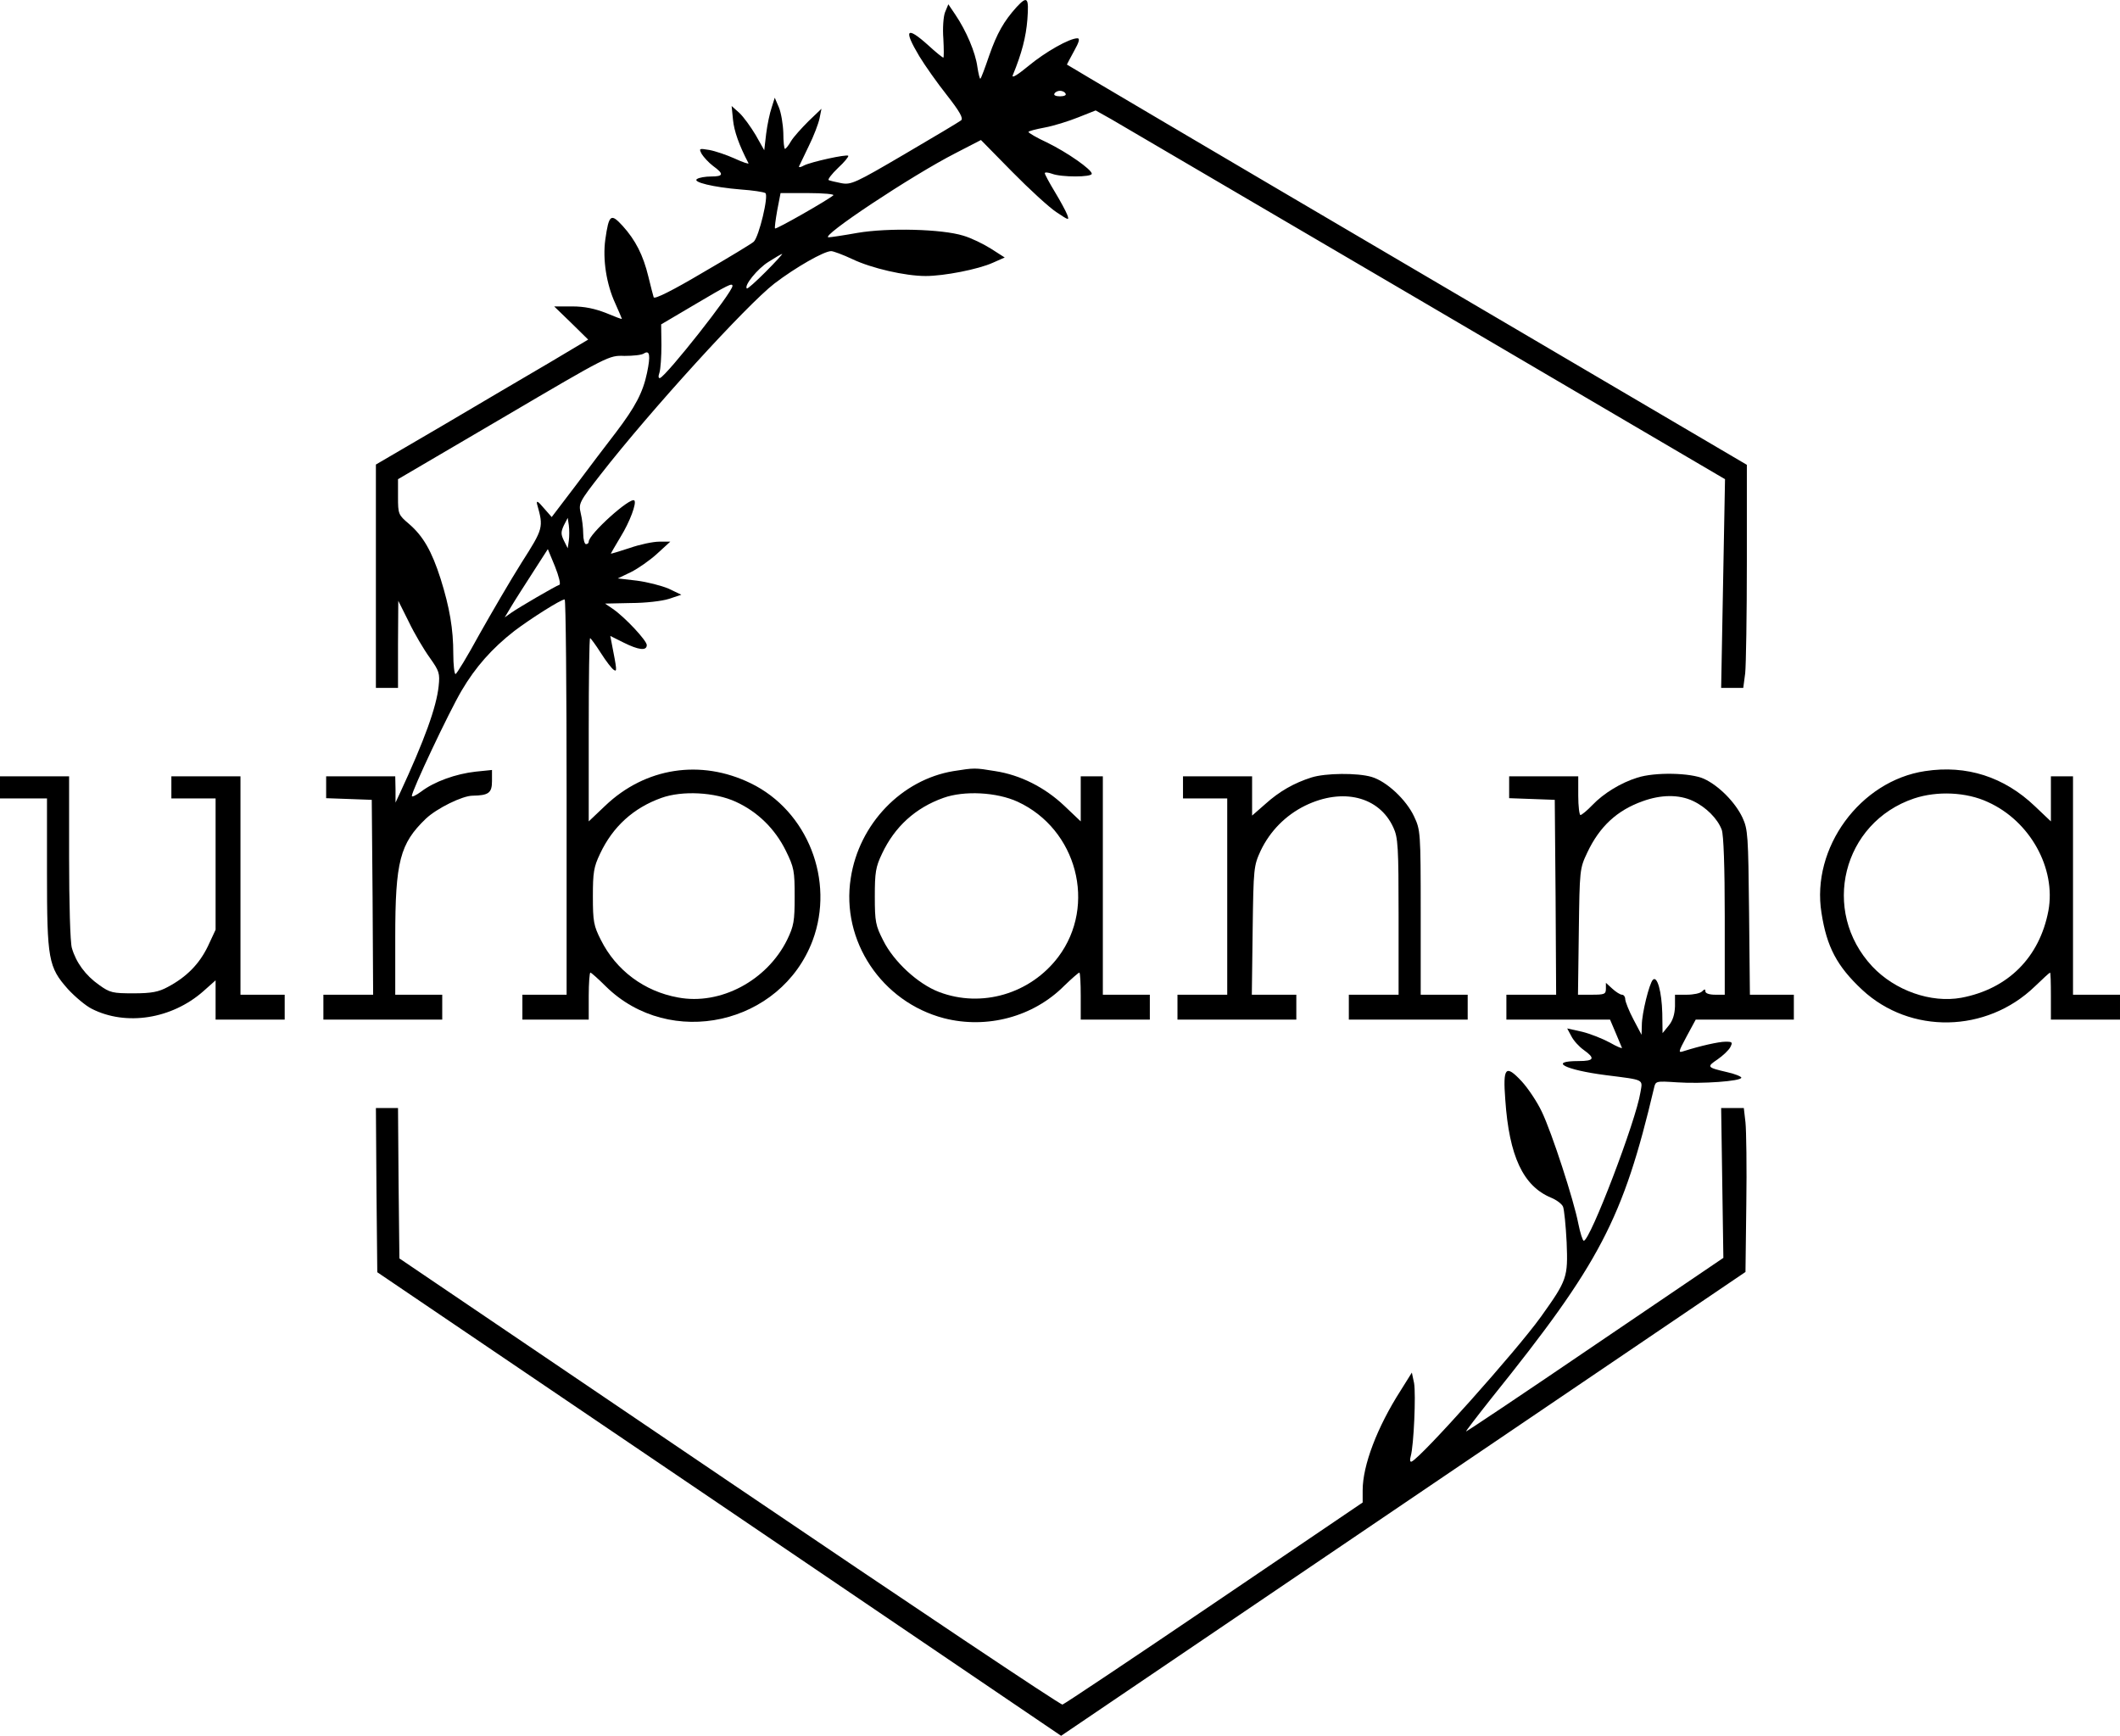
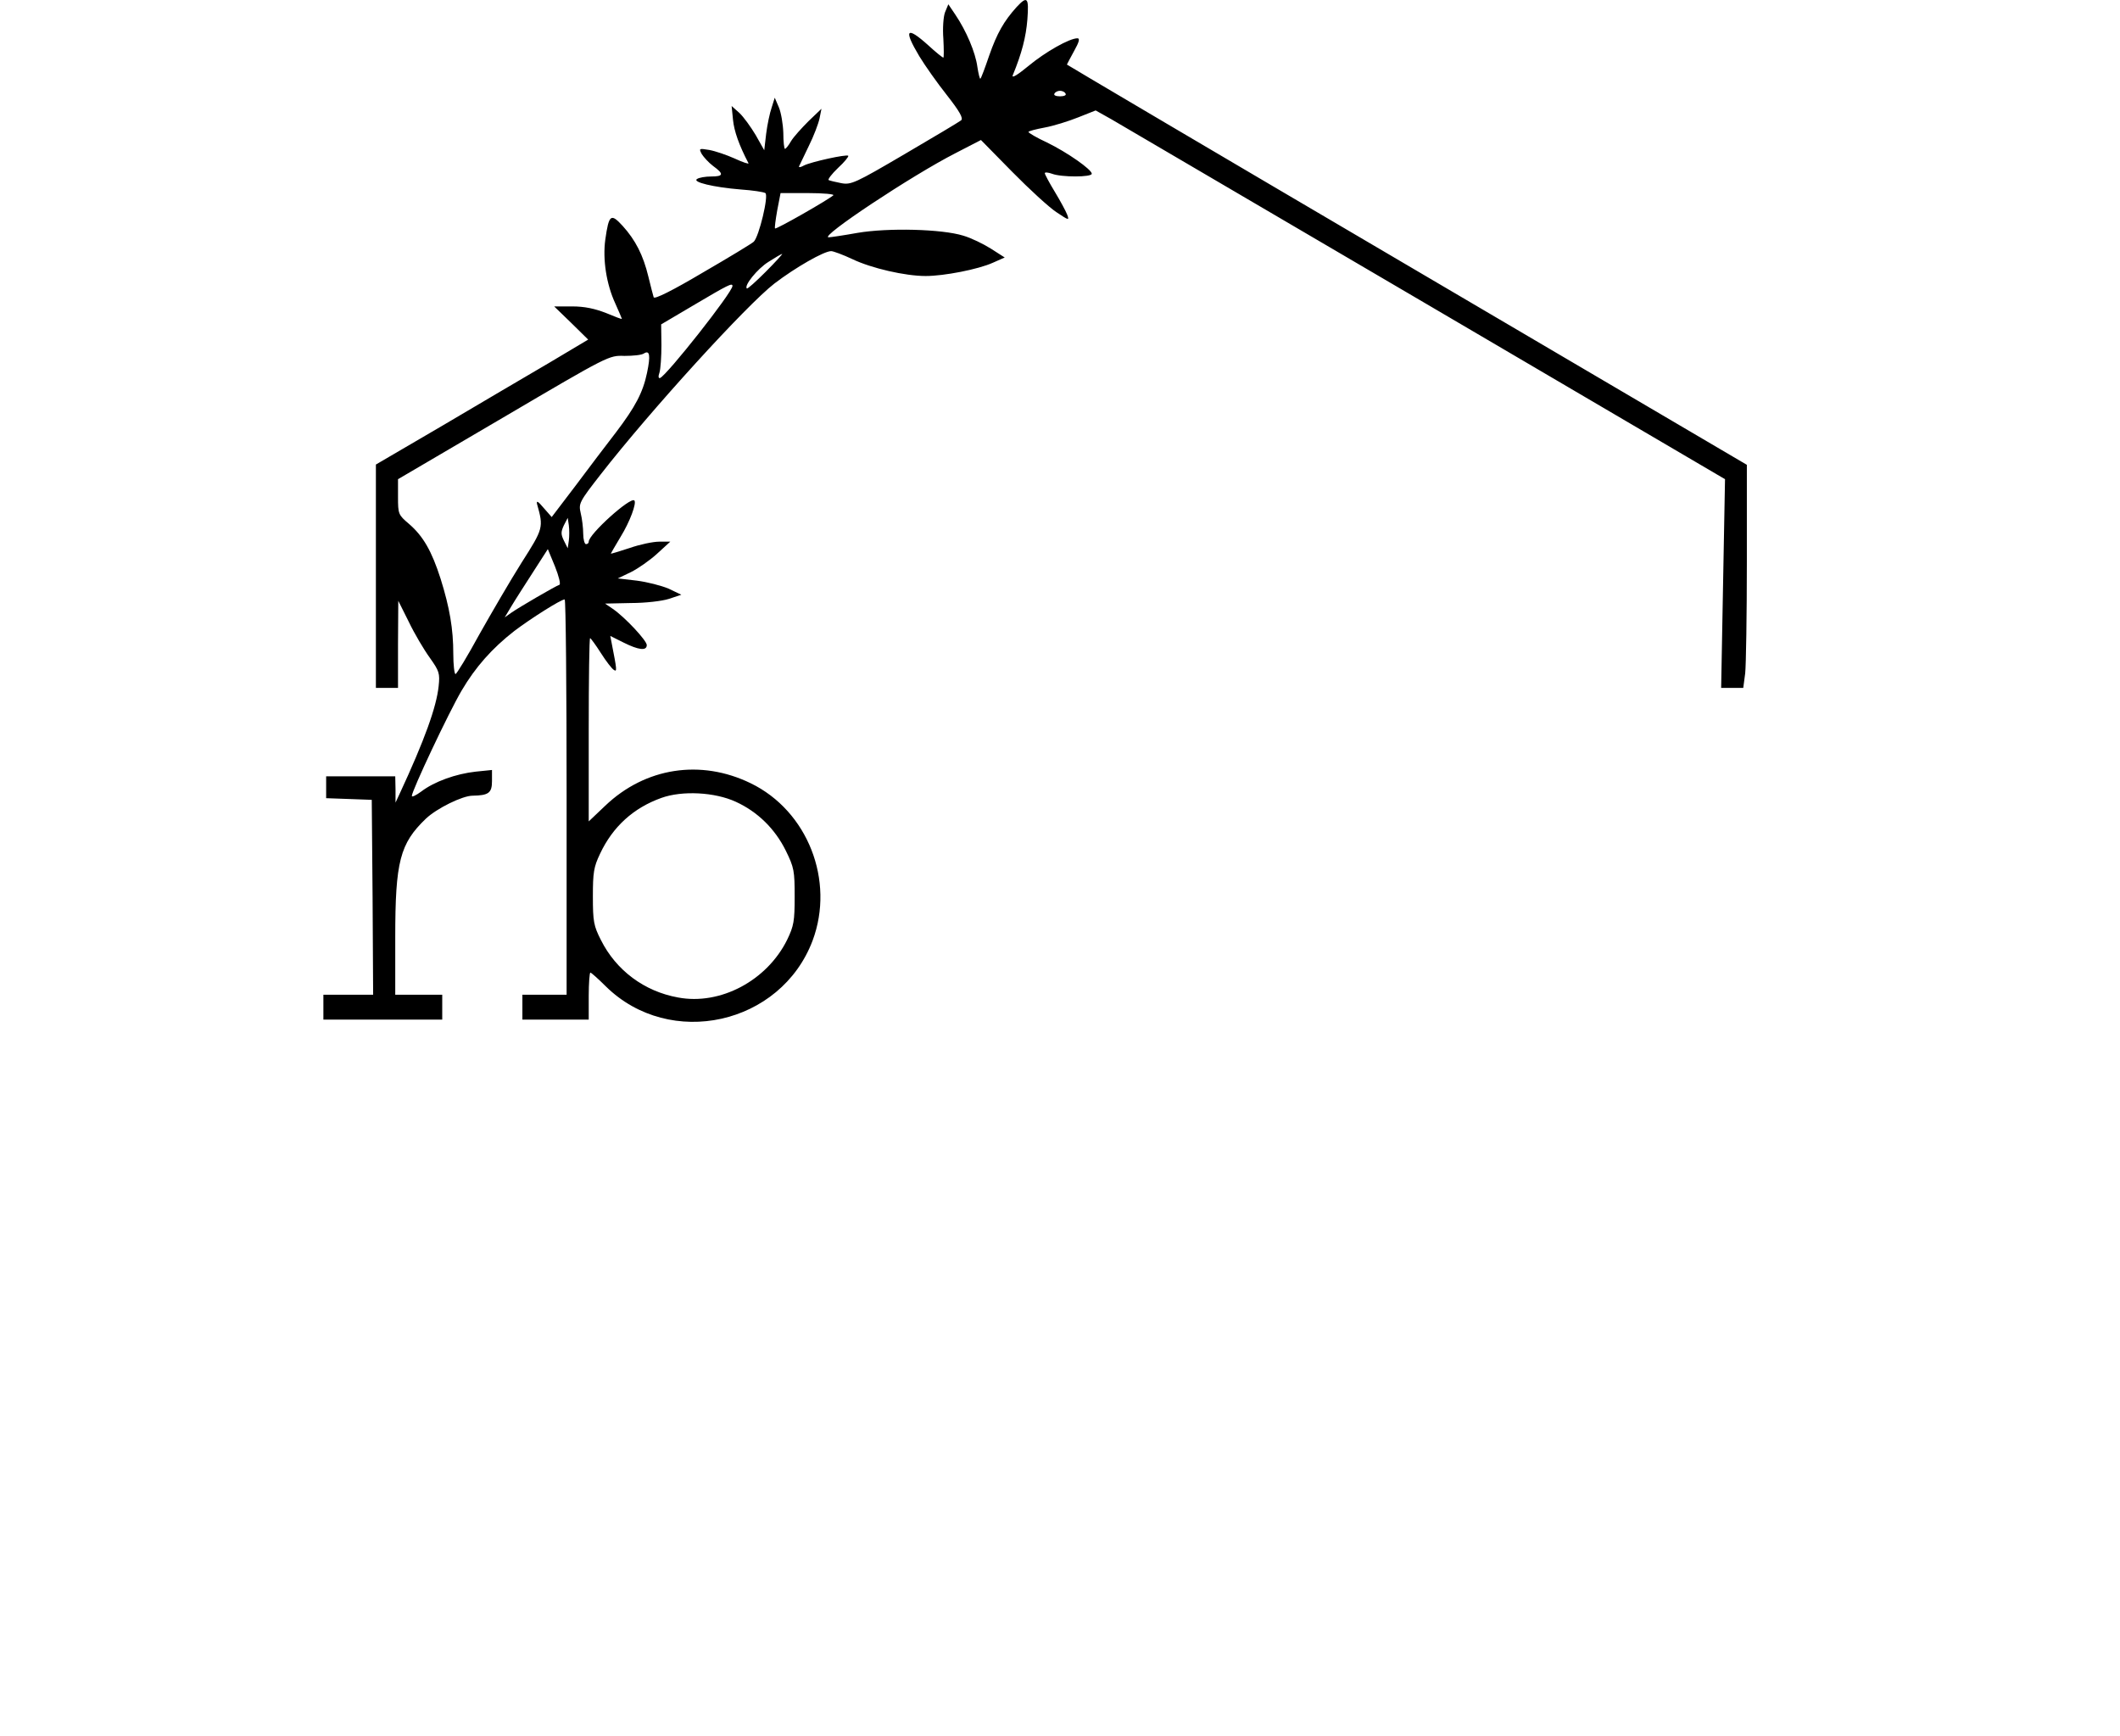
<svg xmlns="http://www.w3.org/2000/svg" viewBox="17 87.15 767 627.98">
  <path d="m384.8 89.7c-4.6 5.1-7.1 9.5-9.9 17.5-1.5 4.4-2.9 8.2-3.2 8.4-.2.3-.7-1.7-1.1-4.3-.7-5.2-4-13-8-18.9l-2.5-3.7-1.2 2.9c-.6 1.6-.9 5.8-.6 9.6.2 3.8.2 6.8 0 6.8-.3 0-2.8-2-5.5-4.5-7.9-7.1-9-5.7-3.2 4 2 3.3 6.5 9.7 10 14.1 4.7 6 6 8.4 5.1 9.1-.6.5-9.8 6-20.4 12.2-17.9 10.5-19.4 11.2-23 10.5-2.1-.4-4.1-.9-4.5-1.1s1.1-2.2 3.4-4.4c2.3-2.1 3.9-4.1 3.7-4.4-.7-.6-13.4 2.2-16 3.5-1.2.7-2 .8-1.8.3.2-.4 1.8-3.7 3.5-7.3 1.8-3.6 3.5-8.1 3.9-10l.7-3.5-4.7 4.5c-2.5 2.5-5.4 5.7-6.3 7.2-.9 1.6-1.9 2.8-2.2 2.8s-.6-2.6-.6-5.8c-.1-3.1-.8-7.3-1.6-9.2l-1.5-3.5-1.1 3.5c-.7 2-1.6 6.3-2 9.5l-.7 6-3.1-5.5c-1.8-3-4.4-6.6-5.9-8l-2.8-2.5.5 5c.4 4.1 2.2 9.2 5.6 15.7.2.4-2-.3-5-1.7-2.9-1.3-7-2.7-9.2-3.1-3.7-.6-3.8-.6-2.7 1.5.7 1.1 2.5 3.1 4.1 4.3 4 2.9 3.8 3.8-.7 3.8-2.1 0-4.4.4-5.1.9-1.9 1.1 5.9 3 15.8 3.8 4.3.3 8.3.9 8.9 1.3 1.3.8-2.3 15.8-4.2 17.6-.6.6-9 5.7-18.5 11.2-10.8 6.4-17.4 9.7-17.7 8.9-.2-.7-1.1-4-1.9-7.4-1.9-7.9-4.7-13.3-9.3-18.4-4.3-4.7-5-4.2-6.3 4.9-1 7.2.4 16.2 3.6 23.1 1.3 2.9 2.4 5.5 2.4 5.6 0 .2-2.6-.8-5.7-2.1-4.1-1.6-7.8-2.4-12.3-2.4h-6.5l6.2 6 6.1 6-14.1 8.4c-7.8 4.6-25.1 14.7-38.4 22.6l-24.3 14.2v80.8h8v-15.8l.1-15.7 3.8 7.6c2 4.2 5.5 10.1 7.6 13 3.4 4.8 3.7 5.6 3.2 10.3-.8 7.5-5 19.3-14.2 39.1l-1.4 3v-4.8l-.1-4.7h-25v7.9l8.3.3 8.2.3.3 35.2.2 35.3h-18v9h43v-9h-17v-20.8c0-27.4 1.7-33.9 11.1-42.9 3.9-3.7 13.2-8.3 16.9-8.3 5.8-.1 7-1 7-5.3v-4l-5.9.6c-7.2.8-15 3.6-19.7 7.2-1.9 1.4-3.4 2.1-3.4 1.6 0-1.9 13.4-30.3 18-38.1 5-8.5 11-15.3 19.1-21.6 5.8-4.4 16.8-11.4 18.2-11.4.4 0 .7 32.2.7 71.5v71.5h-16v9h24v-8.5c0-4.7.3-8.5.6-8.5s2.8 2.2 5.6 5c23.2 22.8 63.3 13.9 74.8-16.6 8.1-21.7-1.8-46.9-22.4-56.9-18.1-8.8-38.1-5.7-52.6 8.1l-6 5.7v-33.1c0-18.3.2-33.2.5-33.2.2 0 2 2.4 3.9 5.4s4 5.7 4.7 6.1c1.2.8 1.1 0-.8-9.7l-.5-2.6 4.8 2.4c5.4 2.7 8.4 3.1 8.4.9 0-1.6-7.8-10-12.3-13.1l-2.8-1.9 9.3-.2c5.3 0 11.3-.7 13.8-1.5l4.5-1.5-4.6-2.2c-2.6-1.1-7.7-2.4-11.5-2.9l-6.9-.8 4.8-2.3c2.6-1.3 6.9-4.3 9.5-6.7l4.7-4.3h-4c-2.2 0-7 1-10.7 2.3-3.8 1.2-6.8 2.2-6.8 2 0-.1 1.6-2.8 3.5-6 3.4-5.5 5.9-12.3 5-13.2-1.4-1.4-16.5 12.2-16.5 14.9 0 .5-.4.9-1 .9-.5 0-1-1.7-1-3.8 0-2-.4-5.4-.9-7.4-.8-3.5-.6-4 7.2-14 17.9-23 52.9-61.4 62.9-69.1 7.6-5.8 17.9-11.7 20.5-11.7.8 0 4.3 1.3 7.7 2.9 6.9 3.3 19.1 6.1 26.5 6.1 6.6 0 19-2.4 24.3-4.8l4.3-1.9-5-3.2c-2.7-1.7-7.2-3.9-10-4.7-7.7-2.4-27.2-2.9-38.3-1-5 .9-9.8 1.6-10.4 1.6-3.6 0 30.1-22.4 46-30.5l9.1-4.7 11.3 11.5c6.2 6.3 13.4 12.9 16 14.6 4.5 3 4.7 3.1 3.9.9-.5-1.3-2.5-5-4.5-8.3s-3.6-6.3-3.6-6.7 1.2-.3 2.6.2c3.3 1.3 14.4 1.3 14.4 0 0-1.5-8.8-7.7-16.2-11.3-3.7-1.7-6.7-3.5-6.7-3.8-.1-.3 2.6-1 5.8-1.6 3.3-.6 8.7-2.3 12.2-3.7l6.3-2.5 5.7 3.2c3.1 1.8 54.3 31.8 113.8 66.7l108.2 63.5-.7 37.7-.7 37.8h8l.7-5.3c.3-2.8.6-21 .6-40.3v-35.1l-123-72.3c-67.6-39.7-123-72.4-123-72.5s1.2-2.3 2.6-4.9c1.8-3.2 2.2-4.6 1.2-4.6-2.9 0-11.7 5-17.7 10-3.9 3.2-6.1 4.6-5.7 3.4 3.3-8 4.8-13.9 5.3-20.2.6-8 0-8.7-3.9-4.5zm17.7 31.3c.4.6-.5 1-2 1s-2.4-.4-2-1c.3-.6 1.2-1 2-1s1.7.4 2 1zm-84 36.8c-2.1 1.8-20.7 12.4-21.1 12-.2-.2.2-3.2.8-6.6l1.2-6.2h10c5.5 0 9.6.4 9.1.8zm-24.5 27.7c-3.5 3.5-6.6 6.3-6.8 6-1.1-1 3.8-7.1 7.8-9.6 2.5-1.6 4.7-2.9 5-2.9.2 0-2.4 2.9-6 6.5zm-12 5.1c0 2.3-23.7 32.3-26.2 33.3-.6.2-.7-.6-.2-2 .4-1.3.7-5.8.7-9.9l-.1-7.5 12.2-7.2c12-7.1 13.6-7.9 13.6-6.7zm-30.9 31.4c-1.5 7.2-4.3 12.4-11.2 21.5-3.4 4.4-10 13.1-14.7 19.4l-8.6 11.3-2.9-3.3c-2-2.4-2.7-2.8-2.4-1.4 2.4 8.5 2.3 8.8-5.6 21.2-4.1 6.5-10.9 18.2-15.3 26-4.3 7.9-8.2 14.3-8.6 14.3s-.8-3.3-.8-7.3c0-9-1.3-16.7-4.6-27.2-3.2-10-6.3-15.4-11.4-19.8-3.9-3.3-4-3.6-4-9.8v-6.4l38.2-22.4c38.1-22.4 38.1-22.4 43.7-22.2 3.1 0 6.3-.3 7.1-.9 2.1-1.3 2.4.8 1.1 7zm-28.3 60.7-.4 2.8-1.4-2.8c-1.1-2.3-1.1-3.1 0-5.5l1.4-2.7.4 2.7c.2 1.6.2 4 0 5.5zm-3.4 16c-1.5.5-14.7 8.2-17.4 10.1l-2.4 1.7 2.4-4c1.3-2.2 4.9-7.8 7.8-12.3l5.4-8.4 2.6 6.3c1.4 3.5 2.1 6.4 1.6 6.6zm63.8 78.5c7.9 3.6 14.2 9.8 18.1 17.7 3 6.1 3.2 7.3 3.2 16.6 0 8.9-.3 10.6-2.7 15.6-7.3 14.8-24.2 23.8-39.5 20.9-12.2-2.2-22.4-9.8-27.9-20.8-2.6-5.1-2.9-6.7-2.9-15.7 0-8.7.3-10.7 2.6-15.5 4.6-9.8 12.1-16.6 22.2-20.2 7.5-2.7 19.3-2.1 26.9 1.4z" />
-   <path d="m362 366.1c-18.8 3.1-34.2 19.1-37.2 38.7-3.6 22.7 11.2 44.8 33.7 50.7 15.6 4 32.4-.5 43.6-11.8 2.7-2.6 5.1-4.7 5.4-4.7s.5 3.8.5 8.5v8.5h25v-9h-17v-79h-8v16.3l-6-5.7c-7-6.6-15.8-11.1-25-12.5-7.3-1.2-7.4-1.2-15 0zm23.2 11.1c21.4 9.9 28.7 37.4 14.7 56.1-10.1 13.4-27.8 18.6-43.2 12.7-7.6-2.9-16.4-11-20.2-18.7-2.7-5.3-3-6.7-3-15.8 0-8.7.3-10.7 2.6-15.5 4.6-9.8 12.1-16.6 22.2-20.2 7.5-2.7 19.3-2.1 26.9 1.4zm328.3-11.1c-23.5 3.5-41.3 27.8-37.5 51.3 1.9 12.3 5.6 19.3 14.7 27.8 17.4 16.2 45 15.7 62.5-1.2 2.9-2.8 5.3-5 5.5-5s.3 3.8.3 8.5v8.5h25v-9h-17v-79h-8v16.3l-5.8-5.5c-11.1-10.6-24.7-15-39.7-12.7zm22.7 11.2c15.3 6.9 24.7 24 21.9 39.3-3.2 16.9-14.6 28.3-31.5 31.5-11 2-24-2.6-32.2-11.3-18.8-20.1-10.8-52.1 15.1-60.8 8.4-2.8 19-2.3 26.7 1.3zm-244.7-8.9c-6.3 2-11.6 5-16.7 9.6l-4.8 4.2v-14.2h-25v8h16v71h-18v9h43v-9h-16.1l.3-23.3c.3-22.7.4-23.3 2.9-28.8 3.4-7.1 9-12.8 16.1-16.3 13.6-6.6 26.8-3.3 31.9 7.9 1.7 3.6 1.9 7 1.9 32.2v28.3h-18v9h43v-9h-17v-29.8c0-29.1-.1-29.8-2.4-34.7-2.8-6-9.9-12.7-15.4-14.3-5.1-1.5-16.6-1.4-21.7.2z" />
-   <path d="m609.3 368.5c-5.8 1.8-12.1 5.6-16.2 9.9-1.9 2-3.9 3.6-4.3 3.6s-.8-3.2-.8-7v-7h-25v7.9l8.3.3 8.2.3.3 35.2.2 35.3h-18v9h37.5l2 4.7c1.1 2.6 2.1 5.1 2.3 5.5s-1.8-.4-4.4-1.9c-2.6-1.4-7.1-3.2-10-3.9l-5.4-1.2 1.5 2.8c.8 1.6 2.8 3.8 4.5 5 4.2 3 3.8 4-1.9 4-11.1 0-4.9 3.2 9.9 5.1 14.2 1.8 13.3 1.4 12.5 6.2-1.6 10.3-18.2 53.7-20.5 53.7-.4 0-1.3-2.8-2-6.3-1.6-8.3-9.5-32.7-13.2-40.4-1.6-3.4-4.9-8.4-7.3-11-5.8-6.2-6.8-5.1-5.9 6.7 1.4 20.5 6.5 31.2 16.5 35.4 2 .8 4 2.3 4.4 3.3s1 6.8 1.3 12.9c.5 12.7.2 13.6-9.3 26.9-8.9 12.4-43.4 51-46.8 52.4-.6.2-.7-.6-.3-2 1.1-3.9 1.9-22.3 1.2-26.4l-.8-3.8-4 6.4c-8.6 13.4-13.8 27.2-13.8 36.2v4.4l-53.7 36.4c-29.5 20-54.2 36.5-54.9 36.7s-54.9-36.1-120.6-80.6l-119.3-80.8-.3-27.2-.2-27.2h-8l.2 29.7.3 29.7 123.7 83.8 123.7 83.9 123.8-83.9 123.8-83.9.3-24.4c.2-13.4 0-26.8-.3-29.7l-.6-5.2h-8.2l.4 27.1.4 27.1-46.3 31.4c-25.4 17.3-46.5 31.4-46.8 31.4-.2 0 4-5.5 9.4-12.3 39-48.5 47.4-64.5 58.6-111.9.6-2.6.6-2.6 8.4-2.1 8.8.6 23.2-.4 23.2-1.7 0-.4-2.4-1.4-5.2-2-7.3-1.7-7.4-1.9-3.4-4.6 2-1.4 4-3.3 4.6-4.4.9-1.8.8-2-1.7-2s-9.1 1.5-15.1 3.4c-2.1.7-2.1.5 1-5.3l3.3-6.1h35.5v-9h-15.9l-.3-29.8c-.3-27.8-.4-30-2.4-34.3-2.6-5.5-8.5-11.5-13.9-14-4.8-2.2-17.8-2.5-24.2-.4zm20.2 8.4c4.7 2.2 8.9 6.4 10.4 10.4.7 1.8 1.1 13.6 1.1 31.3v28.4h-3.5c-2.1 0-3.5-.5-3.5-1.2 0-.9-.3-.9-1.2 0-.7.7-3.1 1.2-5.5 1.2h-4.3v4.2c-.1 2.9-.8 5.2-2.3 7l-2.2 2.7-.1-7.2c-.2-7.7-1.8-13.7-3.4-12.1-1.3 1.3-4 12.2-4 16.4l-.1 3.5-2.9-5.5c-1.6-3-2.9-6.3-3-7.3 0-.9-.5-1.7-1.2-1.7-.6 0-2.2-1-3.5-2.2l-2.3-2.1v2.1c0 2-.5 2.2-5.1 2.2h-5l.3-22.8c.3-22.5.3-22.8 3.1-28.7 4.4-9.3 10.7-15.2 20-18.5 6.6-2.4 13.1-2.5 18.2-.1zm-612.5-4.9v4h17v26.8c0 31.5.5 34.2 7.6 42.2 2.6 2.8 6.4 6 8.6 7.1 12.4 6.3 28.9 3.7 40.3-6.3l4.5-4v14.2h25v-9h-16v-79h-25v8h16v47.5l-2.8 6c-3.1 6.4-7.7 11.1-14.5 14.7-3.3 1.8-5.9 2.3-12.4 2.3-7.5 0-8.5-.2-12.4-3-5-3.5-8.4-8.2-9.9-13.4-.6-2-1-16.3-1-32.9v-29.2h-25z" />
</svg>